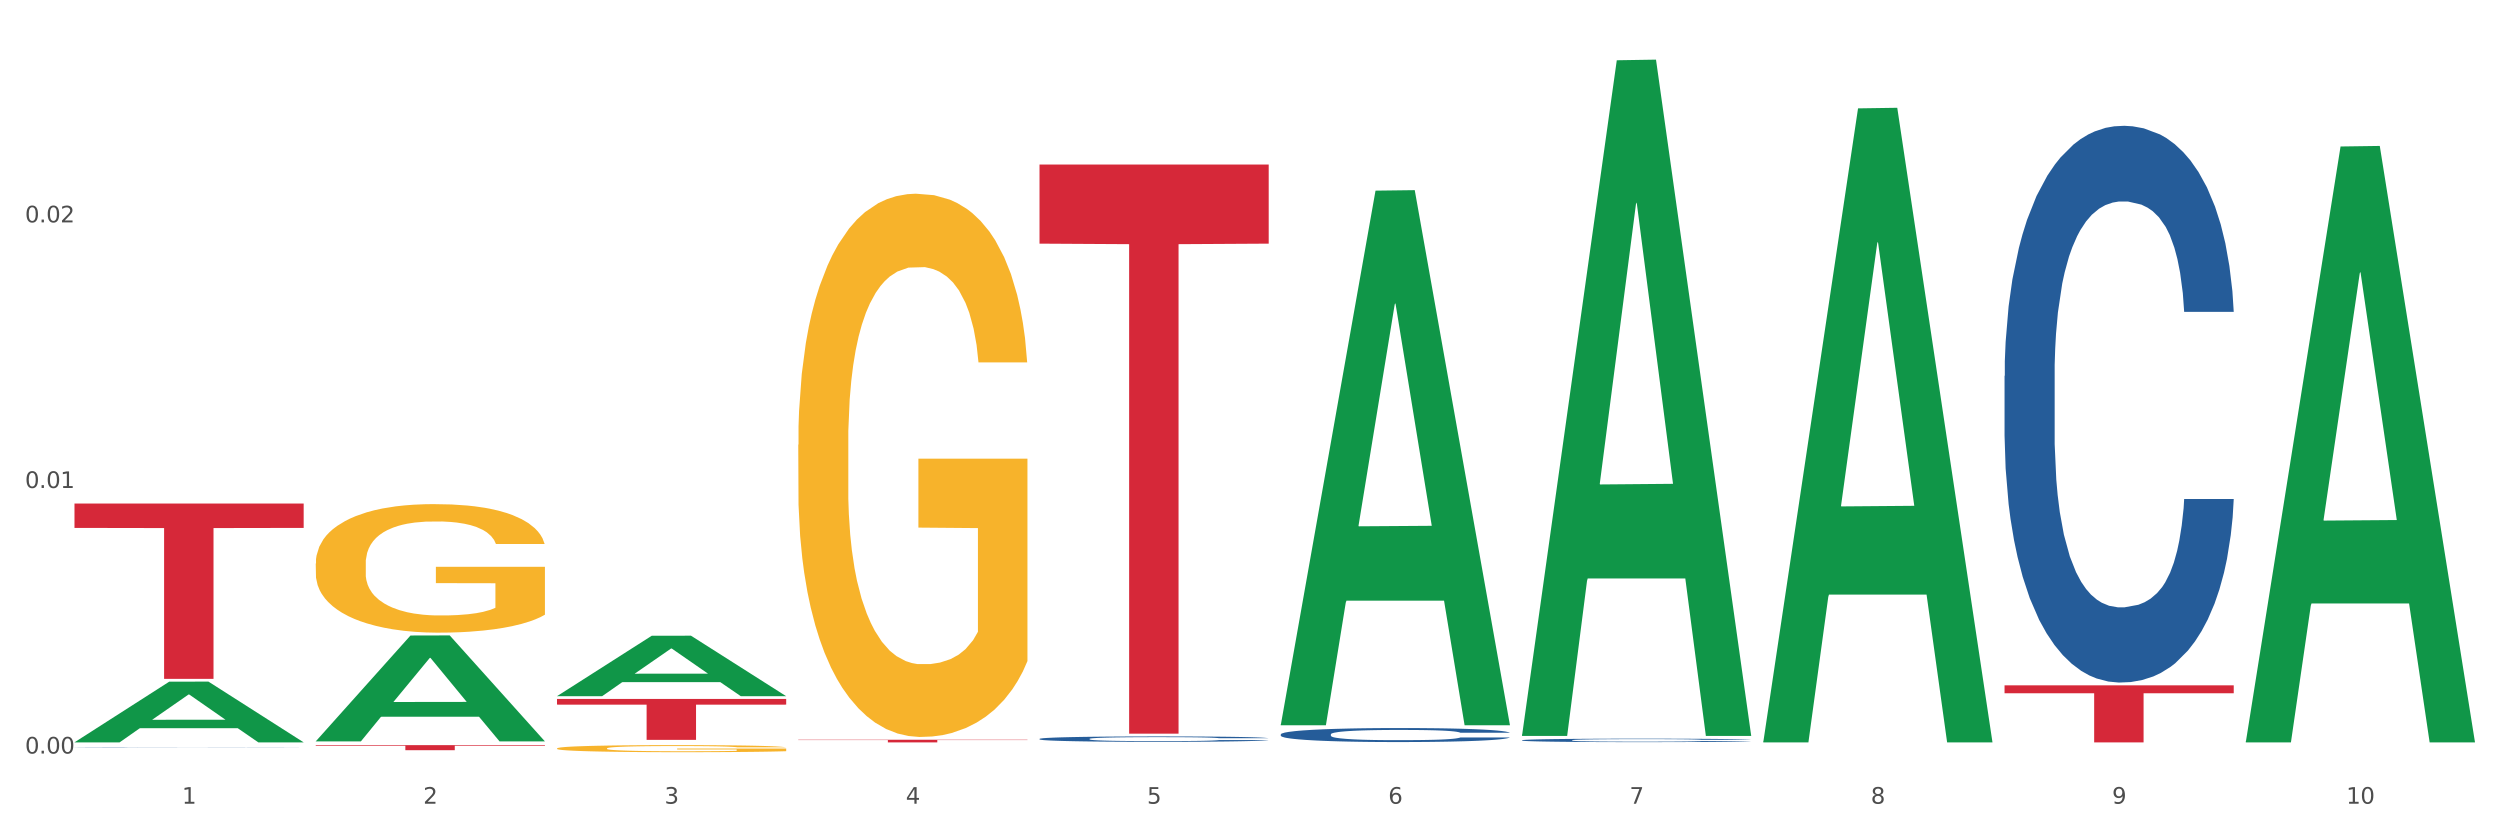
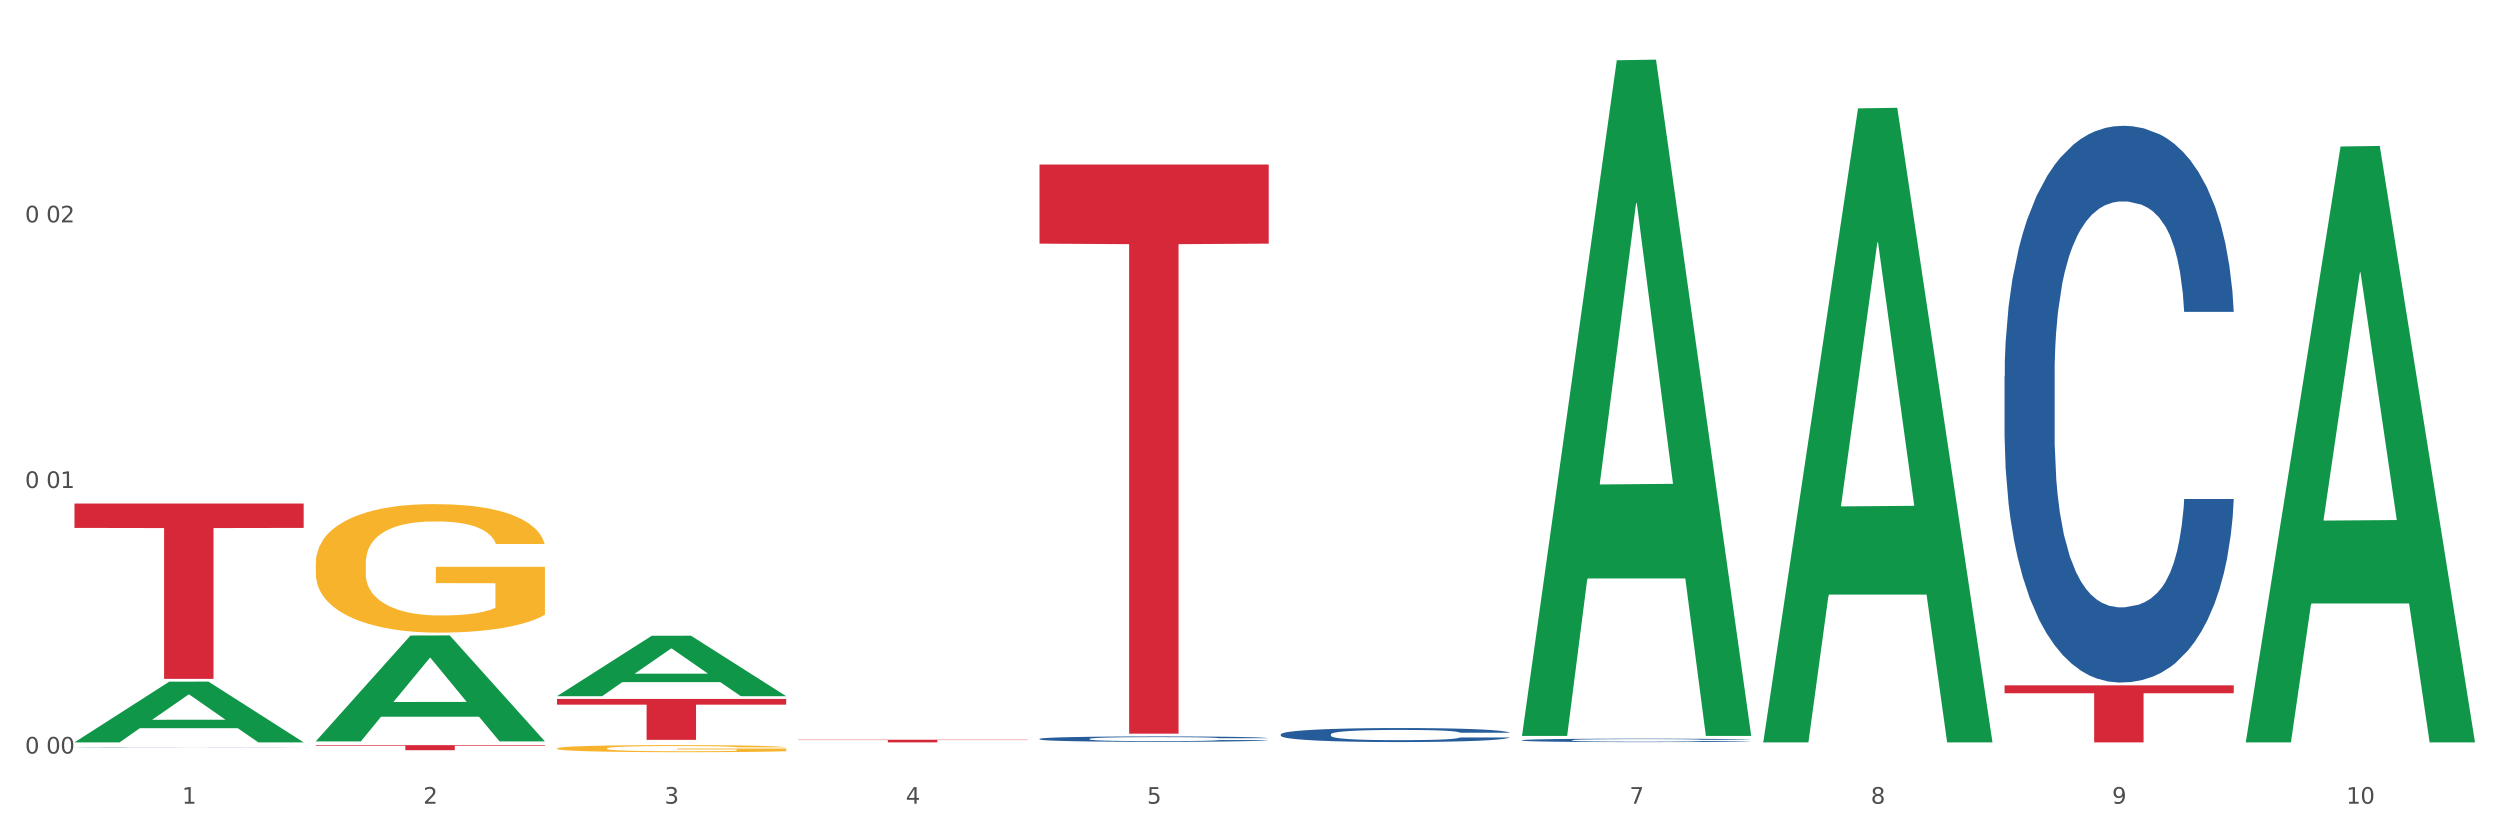
<svg xmlns="http://www.w3.org/2000/svg" xmlns:xlink="http://www.w3.org/1999/xlink" width="1080pt" height="360pt" viewBox="0 0 1080 360" version="1.1">
  <rect x="0" y="0" width="1080" height="360" fill="#333333" stroke="none" />
  <defs>
    <style type="text/css">*{stroke-linejoin: round; stroke-linecap: butt}</style>
  </defs>
  <g id="figure_1">
    <g id="patch_1">
      <path d="M 0 360  L 1080 360  L 1080 0  L 0 0  z " style="fill: #ffffff; stroke: #ffffff; stroke-linejoin: miter" />
    </g>
    <g id="axes_1">
      <g id="matplotlib.axis_1">
        <g id="xtick_1">
          <g id="text_1">
            <g style="fill: #4d4d4d" transform="translate(78.627 347.204) scale(0.096 -0.096)">
              <defs>
                <path id="DejaVuSans-31" d="M 794 531  L 1825 531  L 1825 4091  L 703 3866  L 703 4441  L 1819 4666  L 2450 4666  L 2450 531  L 3481 531  L 3481 0  L 794 0  L 794 531  z " transform="scale(0.016)" />
              </defs>
              <use xlink:href="#DejaVuSans-31" />
            </g>
          </g>
        </g>
        <g id="xtick_2">
          <g id="text_2">
            <g style="fill: #4d4d4d" transform="translate(182.851 347.204) scale(0.096 -0.096)">
              <defs>
                <path id="DejaVuSans-32" d="M 1228 531  L 3431 531  L 3431 0  L 469 0  L 469 531  Q 828 903 1448 1529  Q 2069 2156 2228 2338  Q 2531 2678 2651 2914  Q 2772 3150 2772 3378  Q 2772 3750 2511 3984  Q 2250 4219 1831 4219  Q 1534 4219 1204 4116  Q 875 4013 500 3803  L 500 4441  Q 881 4594 1212 4672  Q 1544 4750 1819 4750  Q 2544 4750 2975 4387  Q 3406 4025 3406 3419  Q 3406 3131 3298 2873  Q 3191 2616 2906 2266  Q 2828 2175 2409 1742  Q 1991 1309 1228 531  z " transform="scale(0.016)" />
              </defs>
              <use xlink:href="#DejaVuSans-32" />
            </g>
          </g>
        </g>
        <g id="xtick_3">
          <g id="text_3">
            <g style="fill: #4d4d4d" transform="translate(287.074 347.204) scale(0.096 -0.096)">
              <defs>
                <path id="DejaVuSans-33" d="M 2597 2516  Q 3050 2419 3304 2112  Q 3559 1806 3559 1356  Q 3559 666 3084 287  Q 2609 -91 1734 -91  Q 1441 -91 1130 -33  Q 819 25 488 141  L 488 750  Q 750 597 1062 519  Q 1375 441 1716 441  Q 2309 441 2620 675  Q 2931 909 2931 1356  Q 2931 1769 2642 2001  Q 2353 2234 1838 2234  L 1294 2234  L 1294 2753  L 1863 2753  Q 2328 2753 2575 2939  Q 2822 3125 2822 3475  Q 2822 3834 2567 4026  Q 2313 4219 1838 4219  Q 1578 4219 1281 4162  Q 984 4106 628 3988  L 628 4550  Q 988 4650 1302 4700  Q 1616 4750 1894 4750  Q 2613 4750 3031 4423  Q 3450 4097 3450 3541  Q 3450 3153 3228 2886  Q 3006 2619 2597 2516  z " transform="scale(0.016)" />
              </defs>
              <use xlink:href="#DejaVuSans-33" />
            </g>
          </g>
        </g>
        <g id="xtick_4">
          <g id="text_4">
            <g style="fill: #4d4d4d" transform="translate(391.298 347.204) scale(0.096 -0.096)">
              <defs>
                <path id="DejaVuSans-34" d="M 2419 4116  L 825 1625  L 2419 1625  L 2419 4116  z M 2253 4666  L 3047 4666  L 3047 1625  L 3713 1625  L 3713 1100  L 3047 1100  L 3047 0  L 2419 0  L 2419 1100  L 313 1100  L 313 1709  L 2253 4666  z " transform="scale(0.016)" />
              </defs>
              <use xlink:href="#DejaVuSans-34" />
            </g>
          </g>
        </g>
        <g id="xtick_5">
          <g id="text_5">
            <g style="fill: #4d4d4d" transform="translate(495.522 347.204) scale(0.096 -0.096)">
              <defs>
                <path id="DejaVuSans-35" d="M 691 4666  L 3169 4666  L 3169 4134  L 1269 4134  L 1269 2991  Q 1406 3038 1543 3061  Q 1681 3084 1819 3084  Q 2600 3084 3056 2656  Q 3513 2228 3513 1497  Q 3513 744 3044 326  Q 2575 -91 1722 -91  Q 1428 -91 1123 -41  Q 819 9 494 109  L 494 744  Q 775 591 1075 516  Q 1375 441 1709 441  Q 2250 441 2565 725  Q 2881 1009 2881 1497  Q 2881 1984 2565 2268  Q 2250 2553 1709 2553  Q 1456 2553 1204 2497  Q 953 2441 691 2322  L 691 4666  z " transform="scale(0.016)" />
              </defs>
              <use xlink:href="#DejaVuSans-35" />
            </g>
          </g>
        </g>
        <g id="xtick_6">
          <g id="text_6">
            <g style="fill: #4d4d4d" transform="translate(599.745 347.204) scale(0.096 -0.096)">
              <defs>
-                 <path id="DejaVuSans-36" d="M 2113 2584  Q 1688 2584 1439 2293  Q 1191 2003 1191 1497  Q 1191 994 1439 701  Q 1688 409 2113 409  Q 2538 409 2786 701  Q 3034 994 3034 1497  Q 3034 2003 2786 2293  Q 2538 2584 2113 2584  z M 3366 4563  L 3366 3988  Q 3128 4100 2886 4159  Q 2644 4219 2406 4219  Q 1781 4219 1451 3797  Q 1122 3375 1075 2522  Q 1259 2794 1537 2939  Q 1816 3084 2150 3084  Q 2853 3084 3261 2657  Q 3669 2231 3669 1497  Q 3669 778 3244 343  Q 2819 -91 2113 -91  Q 1303 -91 875 529  Q 447 1150 447 2328  Q 447 3434 972 4092  Q 1497 4750 2381 4750  Q 2619 4750 2861 4703  Q 3103 4656 3366 4563  z " transform="scale(0.016)" />
-               </defs>
+                 </defs>
              <use xlink:href="#DejaVuSans-36" />
            </g>
          </g>
        </g>
        <g id="xtick_7">
          <g id="text_7">
            <g style="fill: #4d4d4d" transform="translate(703.969 347.204) scale(0.096 -0.096)">
              <defs>
                <path id="DejaVuSans-37" d="M 525 4666  L 3525 4666  L 3525 4397  L 1831 0  L 1172 0  L 2766 4134  L 525 4134  L 525 4666  z " transform="scale(0.016)" />
              </defs>
              <use xlink:href="#DejaVuSans-37" />
            </g>
          </g>
        </g>
        <g id="xtick_8">
          <g id="text_8">
            <g style="fill: #4d4d4d" transform="translate(808.193 347.204) scale(0.096 -0.096)">
              <defs>
                <path id="DejaVuSans-38" d="M 2034 2216  Q 1584 2216 1326 1975  Q 1069 1734 1069 1313  Q 1069 891 1326 650  Q 1584 409 2034 409  Q 2484 409 2743 651  Q 3003 894 3003 1313  Q 3003 1734 2745 1975  Q 2488 2216 2034 2216  z M 1403 2484  Q 997 2584 770 2862  Q 544 3141 544 3541  Q 544 4100 942 4425  Q 1341 4750 2034 4750  Q 2731 4750 3128 4425  Q 3525 4100 3525 3541  Q 3525 3141 3298 2862  Q 3072 2584 2669 2484  Q 3125 2378 3379 2068  Q 3634 1759 3634 1313  Q 3634 634 3220 271  Q 2806 -91 2034 -91  Q 1263 -91 848 271  Q 434 634 434 1313  Q 434 1759 690 2068  Q 947 2378 1403 2484  z M 1172 3481  Q 1172 3119 1398 2916  Q 1625 2713 2034 2713  Q 2441 2713 2670 2916  Q 2900 3119 2900 3481  Q 2900 3844 2670 4047  Q 2441 4250 2034 4250  Q 1625 4250 1398 4047  Q 1172 3844 1172 3481  z " transform="scale(0.016)" />
              </defs>
              <use xlink:href="#DejaVuSans-38" />
            </g>
          </g>
        </g>
        <g id="xtick_9">
          <g id="text_9">
            <g style="fill: #4d4d4d" transform="translate(912.416 347.204) scale(0.096 -0.096)">
              <defs>
                <path id="DejaVuSans-39" d="M 703 97  L 703 672  Q 941 559 1184 500  Q 1428 441 1663 441  Q 2288 441 2617 861  Q 2947 1281 2994 2138  Q 2813 1869 2534 1725  Q 2256 1581 1919 1581  Q 1219 1581 811 2004  Q 403 2428 403 3163  Q 403 3881 828 4315  Q 1253 4750 1959 4750  Q 2769 4750 3195 4129  Q 3622 3509 3622 2328  Q 3622 1225 3098 567  Q 2575 -91 1691 -91  Q 1453 -91 1209 -44  Q 966 3 703 97  z M 1959 2075  Q 2384 2075 2632 2365  Q 2881 2656 2881 3163  Q 2881 3666 2632 3958  Q 2384 4250 1959 4250  Q 1534 4250 1286 3958  Q 1038 3666 1038 3163  Q 1038 2656 1286 2365  Q 1534 2075 1959 2075  z " transform="scale(0.016)" />
              </defs>
              <use xlink:href="#DejaVuSans-39" />
            </g>
          </g>
        </g>
        <g id="xtick_10">
          <g id="text_10">
            <g style="fill: #4d4d4d" transform="translate(1013.586 347.204) scale(0.096 -0.096)">
              <defs>
                <path id="DejaVuSans-30" d="M 2034 4250  Q 1547 4250 1301 3770  Q 1056 3291 1056 2328  Q 1056 1369 1301 889  Q 1547 409 2034 409  Q 2525 409 2770 889  Q 3016 1369 3016 2328  Q 3016 3291 2770 3770  Q 2525 4250 2034 4250  z M 2034 4750  Q 2819 4750 3233 4129  Q 3647 3509 3647 2328  Q 3647 1150 3233 529  Q 2819 -91 2034 -91  Q 1250 -91 836 529  Q 422 1150 422 2328  Q 422 3509 836 4129  Q 1250 4750 2034 4750  z " transform="scale(0.016)" />
              </defs>
              <use xlink:href="#DejaVuSans-31" />
              <use xlink:href="#DejaVuSans-30" transform="translate(63.623 0)" />
            </g>
          </g>
        </g>
        <g id="xtick_11" />
        <g id="xtick_12" />
        <g id="xtick_13" />
        <g id="xtick_14" />
        <g id="xtick_15" />
        <g id="xtick_16" />
        <g id="xtick_17" />
        <g id="xtick_18" />
        <g id="xtick_19" />
      </g>
      <g id="matplotlib.axis_2">
        <g id="ytick_1">
          <g id="text_11">
            <g style="fill: #4d4d4d" transform="translate(10.8 325.533) scale(0.096 -0.096)">
              <defs>
-                 <path id="DejaVuSans-2e" d="M 684 794  L 1344 794  L 1344 0  L 684 0  L 684 794  z " transform="scale(0.016)" />
-               </defs>
+                 </defs>
              <use xlink:href="#DejaVuSans-30" />
              <use xlink:href="#DejaVuSans-2e" transform="translate(63.623 0)" />
              <use xlink:href="#DejaVuSans-30" transform="translate(95.41 0)" />
              <use xlink:href="#DejaVuSans-30" transform="translate(159.033 0)" />
            </g>
          </g>
        </g>
        <g id="ytick_2">
          <g id="text_12">
            <g style="fill: #4d4d4d" transform="translate(10.8 210.802) scale(0.096 -0.096)">
              <use xlink:href="#DejaVuSans-30" />
              <use xlink:href="#DejaVuSans-2e" transform="translate(63.623 0)" />
              <use xlink:href="#DejaVuSans-30" transform="translate(95.41 0)" />
              <use xlink:href="#DejaVuSans-31" transform="translate(159.033 0)" />
            </g>
          </g>
        </g>
        <g id="ytick_3">
          <g id="text_13">
            <g style="fill: #4d4d4d" transform="translate(10.8 96.07) scale(0.096 -0.096)">
              <use xlink:href="#DejaVuSans-30" />
              <use xlink:href="#DejaVuSans-2e" transform="translate(63.623 0)" />
              <use xlink:href="#DejaVuSans-30" transform="translate(95.41 0)" />
              <use xlink:href="#DejaVuSans-32" transform="translate(159.033 0)" />
            </g>
          </g>
        </g>
        <g id="ytick_4" />
        <g id="ytick_5" />
        <g id="ytick_6" />
      </g>
      <g id="PolyCollection_1">
        <path d="M 32.175 320.652  L 32.277 320.628  L 73.107 294.482  L 90.051 294.457  L 131.187 320.702  L 111.589 320.702  L 102.709 314.59  L 60.552 314.59  L 60.246 314.689  L 51.671 320.702  L 32.175 320.702  L 32.175 320.652  L 65.86 310.943  L 97.401 310.919  L 81.783 300.051  L 81.579 300.002  L 81.375 300.076  L 65.758 310.919  L 65.86 310.943  L 32.175 320.652  z " clip-path="url(#p39d9b75aee)" style="fill: #109648" />
        <path d="M 553.293 317.233  L 553.41 317.227  L 553.41 317.072  L 553.761 316.862  L 555.049 316.475  L 556.687 316.182  L 559.496 315.839  L 561.017 315.695  L 563.007 315.535  L 567.103 315.275  L 571.785 315.054  L 575.062 314.932  L 577.52 314.855  L 583.02 314.717  L 586.18 314.656  L 589.457 314.606  L 592.266 314.573  L 596.948 314.534  L 600.693 314.518  L 605.023 314.512  L 608.651 314.518  L 613.45 314.54  L 620.472 314.606  L 623.164 314.645  L 626.792 314.711  L 630.537 314.8  L 633.58 314.888  L 637.091 315.015  L 640.719 315.181  L 644.23 315.391  L 646.688 315.585  L 648.677 315.79  L 650.433 316.038  L 651.72 316.309  L 652.306 316.536  L 630.888 316.536  L 630.303 316.331  L 629.132 316.11  L 627.962 315.961  L 626.675 315.839  L 624.685 315.701  L 622.929 315.613  L 620.004 315.507  L 617.312 315.441  L 615.088 315.402  L 612.396 315.369  L 606.661 315.336  L 602.565 315.336  L 599.99 315.347  L 596.83 315.375  L 594.139 315.413  L 590.979 315.48  L 588.521 315.552  L 586.063 315.646  L 584.659 315.712  L 582.552 315.834  L 581.148 315.933  L 579.275 316.105  L 578.222 316.226  L 576.349 316.542  L 575.53 316.774  L 575.179 316.934  L 574.945 317.111  L 574.945 317.974  L 575.647 318.361  L 576.232 318.527  L 577.168 318.715  L 578.924 318.958  L 581.499 319.196  L 584.191 319.367  L 586.414 319.472  L 588.521 319.55  L 590.628 319.611  L 593.202 319.666  L 595.309 319.699  L 598.469 319.732  L 602.214 319.749  L 605.14 319.749  L 611.109 319.721  L 613.801 319.694  L 616.375 319.655  L 619.184 319.594  L 621.408 319.528  L 622.695 319.478  L 624.802 319.373  L 626.441 319.262  L 627.845 319.135  L 628.781 319.025  L 629.835 318.859  L 630.654 318.671  L 630.888 318.571  L 652.306 318.571  L 651.837 318.77  L 651.018 318.964  L 649.38 319.224  L 648.092 319.373  L 646.103 319.555  L 643.996 319.71  L 641.07 319.882  L 638.378 320.009  L 635.569 320.119  L 632.526 320.219  L 627.026 320.357  L 625.036 320.396  L 620.823 320.462  L 617.546 320.501  L 612.747 320.54  L 607.832 320.562  L 602.682 320.567  L 598.118 320.556  L 593.085 320.523  L 589.925 320.49  L 586.414 320.44  L 582.318 320.363  L 578.456 320.269  L 574.828 320.158  L 571.434 320.031  L 568.274 319.887  L 564.177 319.649  L 561.135 319.417  L 558.911 319.201  L 557.389 319.019  L 555.868 318.787  L 555.049 318.626  L 553.761 318.239  L 553.293 317.88  L 553.293 317.233  z " clip-path="url(#p39d9b75aee)" style="fill: #255c99" />
        <path d="M 449.069 319.184  L 449.187 319.181  L 449.187 319.122  L 449.538 319.041  L 450.825 318.892  L 452.464 318.779  L 455.272 318.647  L 456.794 318.591  L 458.783 318.529  L 462.88 318.429  L 467.561 318.344  L 470.838 318.297  L 473.296 318.267  L 478.797 318.214  L 481.957 318.191  L 485.234 318.171  L 488.042 318.159  L 492.724 318.144  L 496.469 318.137  L 500.799 318.135  L 504.427 318.137  L 509.226 318.146  L 516.248 318.171  L 518.94 318.186  L 522.568 318.212  L 526.313 318.246  L 529.356 318.28  L 532.867 318.329  L 536.495 318.393  L 540.006 318.474  L 542.464 318.549  L 544.454 318.627  L 546.209 318.723  L 547.497 318.828  L 548.082 318.915  L 526.664 318.915  L 526.079 318.836  L 524.909 318.751  L 523.738 318.693  L 522.451 318.647  L 520.461 318.593  L 518.706 318.559  L 515.78 318.519  L 513.088 318.493  L 510.864 318.478  L 508.173 318.465  L 502.438 318.453  L 498.342 318.453  L 495.767 318.457  L 492.607 318.468  L 489.915 318.482  L 486.755 318.508  L 484.297 318.536  L 481.84 318.572  L 480.435 318.598  L 478.328 318.644  L 476.924 318.683  L 475.051 318.749  L 473.998 318.796  L 472.126 318.917  L 471.306 319.007  L 470.955 319.068  L 470.721 319.137  L 470.721 319.469  L 471.423 319.618  L 472.009 319.682  L 472.945 319.755  L 474.7 319.848  L 477.275 319.94  L 479.967 320.006  L 482.191 320.047  L 484.297 320.076  L 486.404 320.1  L 488.979 320.121  L 491.085 320.134  L 494.245 320.147  L 497.991 320.153  L 500.916 320.153  L 506.885 320.142  L 509.577 320.132  L 512.152 320.117  L 514.961 320.093  L 517.184 320.068  L 518.472 320.049  L 520.578 320.008  L 522.217 319.966  L 523.621 319.917  L 524.558 319.874  L 525.611 319.81  L 526.43 319.738  L 526.664 319.699  L 548.082 319.699  L 547.614 319.776  L 546.795 319.85  L 545.156 319.951  L 543.869 320.008  L 541.879 320.078  L 539.772 320.138  L 536.846 320.204  L 534.155 320.253  L 531.346 320.296  L 528.303 320.334  L 522.802 320.387  L 520.813 320.402  L 516.599 320.428  L 513.322 320.443  L 508.524 320.458  L 503.608 320.466  L 498.459 320.468  L 493.894 320.464  L 488.862 320.451  L 485.702 320.439  L 482.191 320.419  L 478.094 320.39  L 474.232 320.353  L 470.604 320.311  L 467.21 320.262  L 464.05 320.206  L 459.954 320.115  L 456.911 320.025  L 454.687 319.942  L 453.166 319.872  L 451.644 319.782  L 450.825 319.721  L 449.538 319.571  L 449.069 319.433  L 449.069 319.184  z " clip-path="url(#p39d9b75aee)" style="fill: #255c99" />
        <path d="M 32.175 322.848  L 32.292 322.848  L 32.292 322.844  L 32.643 322.839  L 33.931 322.83  L 35.569 322.824  L 38.378 322.816  L 39.899 322.812  L 41.889 322.809  L 45.985 322.802  L 50.667 322.797  L 53.944 322.795  L 56.401 322.793  L 61.902 322.79  L 65.062 322.788  L 68.339 322.787  L 71.148 322.786  L 75.829 322.785  L 79.575 322.785  L 83.905 322.785  L 87.533 322.785  L 92.331 322.785  L 99.354 322.787  L 102.045 322.788  L 105.674 322.789  L 109.419 322.791  L 112.462 322.793  L 115.973 322.796  L 119.601 322.8  L 123.112 322.805  L 125.57 322.81  L 127.559 322.814  L 129.315 322.82  L 130.602 322.826  L 131.187 322.832  L 109.77 322.832  L 109.185 322.827  L 108.014 322.822  L 106.844 322.818  L 105.557 322.816  L 103.567 322.812  L 101.811 322.81  L 98.886 322.808  L 96.194 322.806  L 93.97 322.805  L 91.278 322.805  L 85.543 322.804  L 81.447 322.804  L 78.872 322.804  L 75.712 322.805  L 73.021 322.806  L 69.861 322.807  L 67.403 322.809  L 64.945 322.811  L 63.541 322.813  L 61.434 322.815  L 60.03 322.818  L 58.157 322.822  L 57.104 322.825  L 55.231 322.832  L 54.412 322.837  L 54.061 322.841  L 53.827 322.845  L 53.827 322.865  L 54.529 322.874  L 55.114 322.878  L 56.05 322.882  L 57.806 322.888  L 60.381 322.893  L 63.072 322.897  L 65.296 322.9  L 67.403 322.902  L 69.509 322.903  L 72.084 322.904  L 74.191 322.905  L 77.351 322.906  L 81.096 322.906  L 84.022 322.906  L 89.991 322.906  L 92.683 322.905  L 95.257 322.904  L 98.066 322.903  L 100.29 322.901  L 101.577 322.9  L 103.684 322.898  L 105.322 322.895  L 106.727 322.892  L 107.663 322.889  L 108.717 322.886  L 109.536 322.881  L 109.77 322.879  L 131.187 322.879  L 130.719 322.884  L 129.9 322.888  L 128.262 322.894  L 126.974 322.898  L 124.985 322.902  L 122.878 322.905  L 119.952 322.909  L 117.26 322.912  L 114.451 322.915  L 111.408 322.917  L 105.908 322.92  L 103.918 322.921  L 99.705 322.923  L 96.428 322.924  L 91.629 322.925  L 86.714 322.925  L 81.564 322.925  L 77 322.925  L 71.967 322.924  L 68.807 322.923  L 65.296 322.922  L 61.2 322.921  L 57.338 322.918  L 53.71 322.916  L 50.316 322.913  L 47.156 322.909  L 43.059 322.904  L 40.016 322.899  L 37.793 322.894  L 36.271 322.889  L 34.75 322.884  L 33.931 322.88  L 32.643 322.871  L 32.175 322.863  L 32.175 322.848  z " clip-path="url(#p39d9b75aee)" style="fill: #255c99" />
        <path d="M 136.399 243.44  L 136.516 243.39  L 136.516 241.564  L 136.749 239.992  L 137.918 236.188  L 139.672 233.044  L 140.958 231.37  L 142.244 230.001  L 143.763 228.632  L 145.634 227.212  L 149.024 225.132  L 151.128 224.067  L 153.699 222.951  L 158.375 221.329  L 161.765 220.416  L 165.272 219.655  L 171 218.742  L 174.741 218.336  L 178.716 218.032  L 183.508 217.829  L 187.132 217.779  L 195.081 217.931  L 201.861 218.387  L 205.135 218.742  L 209.343 219.351  L 211.564 219.756  L 215.188 220.568  L 218.928 221.633  L 221.5 222.546  L 225.358 224.27  L 228.28 225.994  L 230.969 228.124  L 232.372 229.595  L 233.424 230.964  L 234.359 232.537  L 235.294 235.022  L 214.253 235.022  L 213.434 233.247  L 212.148 231.573  L 210.278 229.95  L 208.641 228.936  L 205.836 227.668  L 203.264 226.857  L 200.576 226.248  L 197.302 225.741  L 194.731 225.487  L 191.107 225.284  L 183.976 225.335  L 179.183 225.741  L 175.91 226.248  L 173.806 226.704  L 171.936 227.212  L 169.831 227.922  L 167.377 228.987  L 165.623 229.95  L 163.87 231.167  L 162.467 232.384  L 161.181 233.805  L 160.129 235.326  L 159.311 236.898  L 158.609 238.825  L 158.025 242.02  L 158.025 248.968  L 158.259 250.541  L 158.843 252.62  L 159.544 254.192  L 160.713 256.068  L 161.765 257.336  L 163.753 259.162  L 165.974 260.684  L 167.727 261.647  L 169.481 262.459  L 172.52 263.574  L 175.91 264.487  L 178.833 265.045  L 182.807 265.552  L 185.496 265.755  L 187.834 265.856  L 193.562 265.856  L 197.653 265.704  L 202.212 265.349  L 205.719 264.893  L 208.641 264.335  L 211.915 263.422  L 214.019 262.56  L 214.019 251.961  L 188.301 251.91  L 188.301 244.86  L 235.411 244.86  L 235.411 265.552  L 233.424 266.617  L 231.203 267.581  L 228.865 268.443  L 225.358 269.508  L 221.15 270.522  L 217.409 271.232  L 213.434 271.841  L 208.758 272.399  L 202.68 272.906  L 198.939 273.109  L 194.263 273.261  L 188.769 273.312  L 183.976 273.21  L 179.3 272.957  L 174.39 272.5  L 169.598 271.841  L 165.974 271.182  L 162.35 270.37  L 158.492 269.305  L 155.453 268.291  L 153.115 267.378  L 150.543 266.211  L 147.738 264.69  L 145.634 263.321  L 143.763 261.901  L 141.776 260.075  L 140.373 258.503  L 138.97 256.525  L 138.152 255.054  L 137.217 252.772  L 136.516 249.577  L 136.399 243.44  z " clip-path="url(#p39d9b75aee)" style="fill: #f7b32b" />
        <path d="M 32.175 217.529  L 131.187 217.529  L 131.187 228.055  L 92.239 228.126  L 92.239 293.273  L 70.888 293.273  L 70.888 228.126  L 32.175 228.055  L 32.175 217.6  L 32.175 217.529  z " clip-path="url(#p39d9b75aee)" style="fill: #d62839" />
        <path d="M 136.399 321.886  L 235.411 321.886  L 235.411 322.192  L 196.463 322.194  L 196.463 324.085  L 175.112 324.085  L 175.112 322.194  L 136.399 322.192  L 136.399 321.888  L 136.399 321.886  z " clip-path="url(#p39d9b75aee)" style="fill: #d62839" />
        <path d="M 240.622 301.943  L 339.635 301.943  L 339.635 304.402  L 300.687 304.419  L 300.687 319.636  L 279.336 319.636  L 279.336 304.419  L 240.622 304.402  L 240.622 301.96  L 240.622 301.943  z " clip-path="url(#p39d9b75aee)" style="fill: #d62839" />
        <path d="M 344.846 319.562  L 443.858 319.562  L 443.858 319.721  L 404.91 319.722  L 404.91 320.702  L 383.559 320.702  L 383.559 319.722  L 344.846 319.721  L 344.846 319.563  L 344.846 319.562  z " clip-path="url(#p39d9b75aee)" style="fill: #d62839" />
        <path d="M 449.069 71.085  L 548.082 71.085  L 548.082 105.252  L 509.134 105.483  L 509.134 316.951  L 487.783 316.951  L 487.783 105.483  L 449.069 105.252  L 449.069 71.316  L 449.069 71.085  z " clip-path="url(#p39d9b75aee)" style="fill: #d62839" />
        <path d="M 865.964 296.052  L 964.976 296.052  L 964.976 299.477  L 926.028 299.501  L 926.028 320.702  L 904.677 320.702  L 904.677 299.501  L 865.964 299.477  L 865.964 296.075  L 865.964 296.052  z " clip-path="url(#p39d9b75aee)" style="fill: #d62839" />
        <path d="M 865.964 162.415  L 866.081 162.196  L 866.081 156.045  L 866.432 147.698  L 867.719 132.323  L 869.358 120.681  L 872.167 107.062  L 873.688 101.351  L 875.678 94.981  L 879.774 84.657  L 884.456 75.871  L 887.733 71.039  L 890.19 67.964  L 895.691 62.472  L 898.851 60.056  L 902.128 58.079  L 904.937 56.761  L 909.618 55.224  L 913.364 54.565  L 917.694 54.345  L 921.322 54.565  L 926.12 55.443  L 933.143 58.079  L 935.834 59.617  L 939.463 62.253  L 943.208 65.767  L 946.251 69.282  L 949.762 74.334  L 953.39 80.923  L 956.901 89.27  L 959.359 96.958  L 961.348 105.085  L 963.104 114.97  L 964.391 125.733  L 964.976 134.739  L 943.559 134.739  L 942.974 126.612  L 941.803 117.825  L 940.633 111.895  L 939.346 107.062  L 937.356 101.571  L 935.6 98.056  L 932.674 93.883  L 929.983 91.247  L 927.759 89.709  L 925.067 88.392  L 919.332 87.074  L 915.236 87.074  L 912.661 87.513  L 909.501 88.611  L 906.81 90.149  L 903.65 92.785  L 901.192 95.64  L 898.734 99.374  L 897.33 102.01  L 895.223 106.843  L 893.819 110.796  L 891.946 117.606  L 890.893 122.438  L 889.02 134.958  L 888.201 144.184  L 887.85 150.554  L 887.616 157.583  L 887.616 191.849  L 888.318 207.225  L 888.903 213.815  L 889.839 221.283  L 891.595 230.948  L 894.17 240.393  L 896.861 247.202  L 899.085 251.376  L 901.192 254.451  L 903.298 256.867  L 905.873 259.064  L 907.98 260.382  L 911.14 261.699  L 914.885 262.358  L 917.811 262.358  L 923.78 261.26  L 926.472 260.162  L 929.046 258.624  L 931.855 256.208  L 934.079 253.572  L 935.366 251.595  L 937.473 247.422  L 939.111 243.029  L 940.516 237.977  L 941.452 233.584  L 942.505 226.994  L 943.325 219.526  L 943.559 215.572  L 964.976 215.572  L 964.508 223.479  L 963.689 231.167  L 962.05 241.491  L 960.763 247.422  L 958.773 254.67  L 956.667 260.821  L 953.741 267.63  L 951.049 272.682  L 948.24 277.075  L 945.197 281.029  L 939.697 286.52  L 937.707 288.058  L 933.494 290.694  L 930.217 292.231  L 925.418 293.769  L 920.503 294.648  L 915.353 294.867  L 910.789 294.428  L 905.756 293.11  L 902.596 291.792  L 899.085 289.815  L 894.989 286.74  L 891.127 283.006  L 887.499 278.613  L 884.105 273.561  L 880.945 267.85  L 876.848 258.405  L 873.805 249.179  L 871.582 240.613  L 870.06 233.364  L 868.539 224.138  L 867.719 217.768  L 866.432 202.393  L 865.964 188.115  L 865.964 162.415  z " clip-path="url(#p39d9b75aee)" style="fill: #255c99" />
-         <path d="M 344.846 192.131  L 344.963 191.916  L 344.963 184.2  L 345.197 177.555  L 346.366 161.48  L 348.119 148.191  L 349.405 141.117  L 350.691 135.33  L 352.21 129.543  L 354.081 123.541  L 357.471 114.753  L 359.575 110.252  L 362.147 105.537  L 366.823 98.678  L 370.213 94.82  L 373.72 91.605  L 379.448 87.746  L 383.188 86.032  L 387.163 84.746  L 391.956 83.888  L 395.579 83.674  L 403.529 84.317  L 410.309 86.246  L 413.582 87.746  L 417.79 90.319  L 420.011 92.033  L 423.635 95.463  L 427.376 99.964  L 429.947 103.822  L 433.805 111.11  L 436.728 118.397  L 439.416 127.4  L 440.819 133.616  L 441.871 139.403  L 442.806 146.047  L 443.741 156.55  L 422.7 156.55  L 421.882 149.048  L 420.596 141.975  L 418.725 135.116  L 417.089 130.829  L 414.283 125.471  L 411.711 122.041  L 409.023 119.469  L 405.75 117.326  L 403.178 116.254  L 399.554 115.397  L 392.423 115.611  L 387.63 117.326  L 384.357 119.469  L 382.253 121.398  L 380.383 123.541  L 378.279 126.542  L 375.824 131.043  L 374.07 135.116  L 372.317 140.26  L 370.914 145.404  L 369.628 151.406  L 368.576 157.836  L 367.758 164.481  L 367.056 172.626  L 366.472 186.129  L 366.472 215.494  L 366.706 222.138  L 367.29 230.926  L 367.992 237.571  L 369.161 245.502  L 370.213 250.86  L 372.2 258.577  L 374.421 265.007  L 376.174 269.079  L 377.928 272.509  L 380.967 277.224  L 384.357 281.082  L 387.28 283.44  L 391.254 285.584  L 393.943 286.441  L 396.281 286.87  L 402.009 286.87  L 406.1 286.227  L 410.659 284.726  L 414.166 282.797  L 417.089 280.439  L 420.362 276.581  L 422.466 272.937  L 422.466 228.14  L 396.748 227.926  L 396.748 198.132  L 443.858 198.132  L 443.858 285.584  L 441.871 290.085  L 439.65 294.157  L 437.312 297.801  L 433.805 302.302  L 429.597 306.589  L 425.856 309.59  L 421.882 312.162  L 417.206 314.52  L 411.127 316.663  L 407.386 317.52  L 402.71 318.163  L 397.216 318.378  L 392.423 317.949  L 387.747 316.877  L 382.838 314.948  L 378.045 312.162  L 374.421 309.375  L 370.797 305.946  L 366.94 301.445  L 363.9 297.158  L 361.562 293.3  L 358.99 288.37  L 356.185 281.94  L 354.081 276.152  L 352.21 270.151  L 350.223 262.435  L 348.82 255.79  L 347.418 247.431  L 346.599 241.215  L 345.664 231.569  L 344.963 218.066  L 344.846 192.131  z " clip-path="url(#p39d9b75aee)" style="fill: #f7b32b" />
        <path d="M 240.622 323.302  L 240.739 323.299  L 240.739 323.198  L 240.973 323.112  L 242.142 322.902  L 243.895 322.728  L 245.181 322.636  L 246.467 322.56  L 247.987 322.485  L 249.857 322.407  L 253.247 322.292  L 255.351 322.233  L 257.923 322.172  L 262.599 322.082  L 265.989 322.032  L 269.496 321.99  L 275.224 321.939  L 278.965 321.917  L 282.939 321.9  L 287.732 321.889  L 291.356 321.886  L 299.305 321.895  L 306.085 321.92  L 309.358 321.939  L 313.566 321.973  L 315.788 321.995  L 319.411 322.04  L 323.152 322.099  L 325.724 322.149  L 329.581 322.244  L 332.504 322.339  L 335.193 322.457  L 336.595 322.538  L 337.647 322.614  L 338.583 322.7  L 339.518 322.837  L 318.476 322.837  L 317.658 322.739  L 316.372 322.647  L 314.502 322.558  L 312.865 322.502  L 310.06 322.432  L 307.488 322.387  L 304.799 322.353  L 301.526 322.325  L 298.954 322.311  L 295.33 322.3  L 288.2 322.303  L 283.407 322.325  L 280.134 322.353  L 278.03 322.379  L 276.159 322.407  L 274.055 322.446  L 271.6 322.504  L 269.847 322.558  L 268.093 322.625  L 266.69 322.692  L 265.405 322.77  L 264.352 322.854  L 263.534 322.941  L 262.833 323.047  L 262.248 323.223  L 262.248 323.607  L 262.482 323.693  L 263.067 323.808  L 263.768 323.895  L 264.937 323.998  L 265.989 324.068  L 267.976 324.169  L 270.197 324.253  L 271.951 324.306  L 273.704 324.351  L 276.744 324.412  L 280.134 324.463  L 283.056 324.493  L 287.031 324.521  L 289.719 324.533  L 292.057 324.538  L 297.785 324.538  L 301.877 324.53  L 306.436 324.51  L 309.943 324.485  L 312.865 324.454  L 316.138 324.404  L 318.242 324.356  L 318.242 323.772  L 292.525 323.769  L 292.525 323.38  L 339.635 323.38  L 339.635 324.521  L 337.647 324.58  L 335.426 324.633  L 333.088 324.681  L 329.581 324.74  L 325.373 324.796  L 321.632 324.835  L 317.658 324.868  L 312.982 324.899  L 306.903 324.927  L 303.163 324.938  L 298.487 324.947  L 292.992 324.95  L 288.2 324.944  L 283.524 324.93  L 278.614 324.905  L 273.821 324.868  L 270.197 324.832  L 266.574 324.787  L 262.716 324.728  L 259.677 324.673  L 257.339 324.622  L 254.767 324.558  L 251.961 324.474  L 249.857 324.398  L 247.987 324.32  L 246 324.219  L 244.597 324.133  L 243.194 324.024  L 242.376 323.942  L 241.441 323.816  L 240.739 323.64  L 240.622 323.302  z " clip-path="url(#p39d9b75aee)" style="fill: #f7b32b" />
        <path d="M 657.517 319.773  L 657.634 319.772  L 657.634 319.733  L 657.985 319.681  L 659.272 319.586  L 660.911 319.513  L 663.72 319.429  L 665.241 319.393  L 667.231 319.354  L 671.327 319.289  L 676.008 319.235  L 679.285 319.205  L 681.743 319.186  L 687.244 319.152  L 690.404 319.136  L 693.681 319.124  L 696.49 319.116  L 701.171 319.106  L 704.916 319.102  L 709.247 319.101  L 712.875 319.102  L 717.673 319.108  L 724.695 319.124  L 727.387 319.134  L 731.015 319.15  L 734.76 319.172  L 737.803 319.194  L 741.314 319.225  L 744.943 319.266  L 748.454 319.318  L 750.911 319.366  L 752.901 319.416  L 754.657 319.478  L 755.944 319.545  L 756.529 319.601  L 735.112 319.601  L 734.526 319.55  L 733.356 319.496  L 732.186 319.459  L 730.898 319.429  L 728.909 319.395  L 727.153 319.373  L 724.227 319.347  L 721.535 319.33  L 719.312 319.321  L 716.62 319.313  L 710.885 319.304  L 706.789 319.304  L 704.214 319.307  L 701.054 319.314  L 698.362 319.324  L 695.202 319.34  L 692.745 319.358  L 690.287 319.381  L 688.882 319.397  L 686.776 319.427  L 685.371 319.452  L 683.499 319.494  L 682.445 319.524  L 680.573 319.602  L 679.754 319.66  L 679.402 319.699  L 679.168 319.743  L 679.168 319.956  L 679.871 320.052  L 680.456 320.093  L 681.392 320.139  L 683.148 320.199  L 685.722 320.258  L 688.414 320.3  L 690.638 320.326  L 692.745 320.345  L 694.851 320.36  L 697.426 320.374  L 699.533 320.382  L 702.693 320.39  L 706.438 320.394  L 709.364 320.394  L 715.332 320.388  L 718.024 320.381  L 720.599 320.371  L 723.408 320.356  L 725.632 320.34  L 726.919 320.327  L 729.026 320.302  L 730.664 320.274  L 732.069 320.243  L 733.005 320.215  L 734.058 320.174  L 734.877 320.128  L 735.112 320.103  L 756.529 320.103  L 756.061 320.153  L 755.242 320.2  L 753.603 320.265  L 752.316 320.302  L 750.326 320.347  L 748.22 320.385  L 745.294 320.427  L 742.602 320.459  L 739.793 320.486  L 736.75 320.51  L 731.249 320.545  L 729.26 320.554  L 725.046 320.571  L 721.769 320.58  L 716.971 320.59  L 712.055 320.595  L 706.906 320.597  L 702.341 320.594  L 697.309 320.586  L 694.149 320.577  L 690.638 320.565  L 686.542 320.546  L 682.679 320.523  L 679.051 320.495  L 675.657 320.464  L 672.497 320.429  L 668.401 320.37  L 665.358 320.312  L 663.134 320.259  L 661.613 320.214  L 660.091 320.157  L 659.272 320.117  L 657.985 320.022  L 657.517 319.933  L 657.517 319.773  z " clip-path="url(#p39d9b75aee)" style="fill: #255c99" />
        <path d="M 136.399 320.203  L 136.501 320.16  L 177.331 274.539  L 194.275 274.496  L 235.411 320.289  L 215.813 320.289  L 206.932 309.626  L 164.775 309.626  L 164.469 309.798  L 155.895 320.289  L 136.399 320.289  L 136.399 320.203  L 170.083 303.262  L 201.624 303.219  L 186.007 284.257  L 185.803 284.171  L 185.599 284.3  L 169.981 303.219  L 170.083 303.262  L 136.399 320.203  z " clip-path="url(#p39d9b75aee)" style="fill: #109648" />
        <path d="M 240.622 300.71  L 240.724 300.685  L 281.554 274.643  L 298.499 274.618  L 339.635 300.759  L 320.036 300.759  L 311.156 294.672  L 268.999 294.672  L 268.693 294.77  L 260.118 300.759  L 240.622 300.759  L 240.622 300.71  L 274.307 291.039  L 305.848 291.015  L 290.231 280.19  L 290.026 280.141  L 289.822 280.215  L 274.205 291.015  L 274.307 291.039  L 240.622 300.71  z " clip-path="url(#p39d9b75aee)" style="fill: #109648" />
-         <path d="M 553.293 312.893  L 553.395 312.676  L 594.225 82.358  L 611.169 82.141  L 652.306 313.328  L 632.707 313.328  L 623.827 259.493  L 581.67 259.493  L 581.364 260.361  L 572.789 313.328  L 553.293 313.328  L 553.293 312.893  L 586.978 227.365  L 618.519 227.148  L 602.901 131.417  L 602.697 130.983  L 602.493 131.635  L 586.876 227.148  L 586.978 227.365  L 553.293 312.893  z " clip-path="url(#p39d9b75aee)" style="fill: #109648" />
        <path d="M 657.517 317.368  L 657.619 317.093  L 698.449 26.034  L 715.393 25.759  L 756.529 317.916  L 736.931 317.916  L 728.05 249.884  L 685.893 249.884  L 685.587 250.981  L 677.013 317.916  L 657.517 317.916  L 657.517 317.368  L 691.201 209.283  L 722.742 209.009  L 707.125 88.031  L 706.921 87.483  L 706.717 88.306  L 691.099 209.009  L 691.201 209.283  L 657.517 317.368  z " clip-path="url(#p39d9b75aee)" style="fill: #109648" />
        <path d="M 761.74 320.187  L 761.842 319.929  L 802.672 46.817  L 819.617 46.559  L 860.753 320.702  L 841.154 320.702  L 832.274 256.864  L 790.117 256.864  L 789.811 257.893  L 781.237 320.702  L 761.74 320.702  L 761.74 320.187  L 795.425 218.767  L 826.966 218.51  L 811.349 104.991  L 811.144 104.477  L 810.94 105.249  L 795.323 218.51  L 795.425 218.767  L 761.74 320.187  z " clip-path="url(#p39d9b75aee)" style="fill: #109648" />
        <path d="M 970.188 320.218  L 970.29 319.976  L 1011.12 63.283  L 1028.064 63.041  L 1069.2 320.702  L 1049.602 320.702  L 1040.721 260.702  L 998.564 260.702  L 998.258 261.669  L 989.684 320.702  L 970.188 320.702  L 970.188 320.218  L 1003.872 224.895  L 1035.413 224.653  L 1019.796 117.96  L 1019.592 117.476  L 1019.388 118.202  L 1003.77 224.653  L 1003.872 224.895  L 970.188 320.218  z " clip-path="url(#p39d9b75aee)" style="fill: #109648" />
      </g>
    </g>
  </g>
  <defs>
    <clipPath id="p39d9b75aee">
      <rect x="32.175" y="10.8" width="1037.025" height="329.109" />
    </clipPath>
  </defs>
</svg>